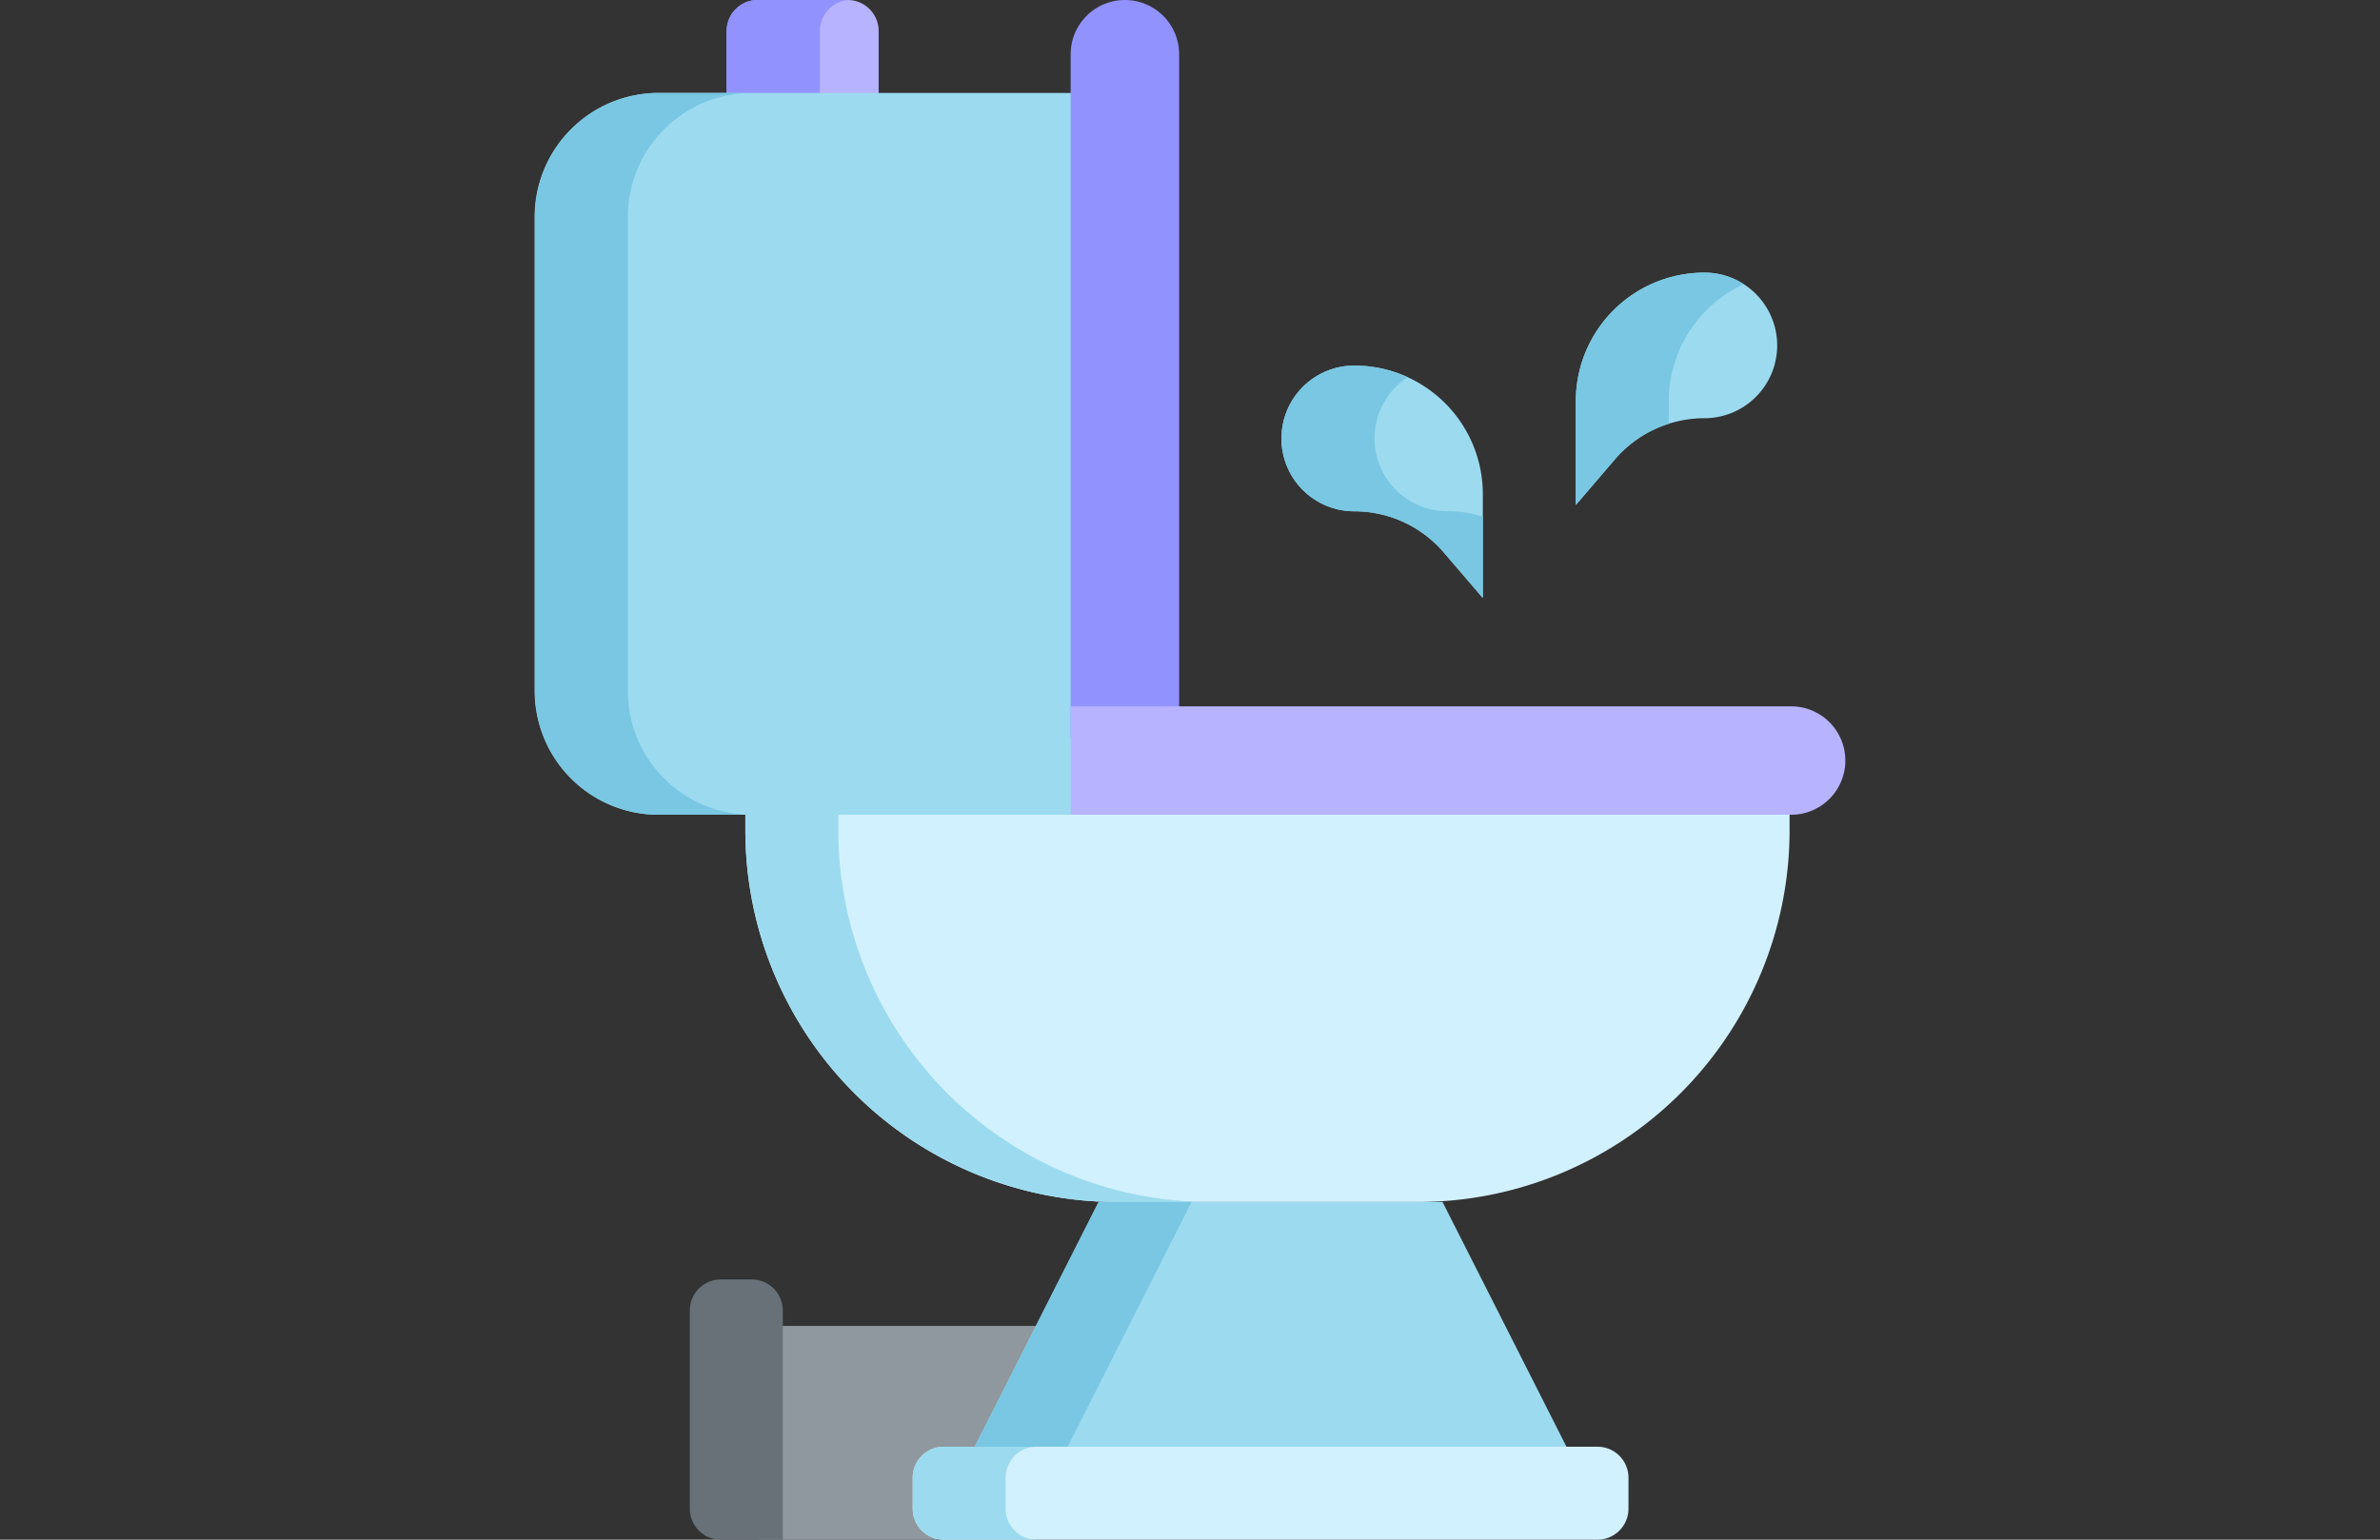
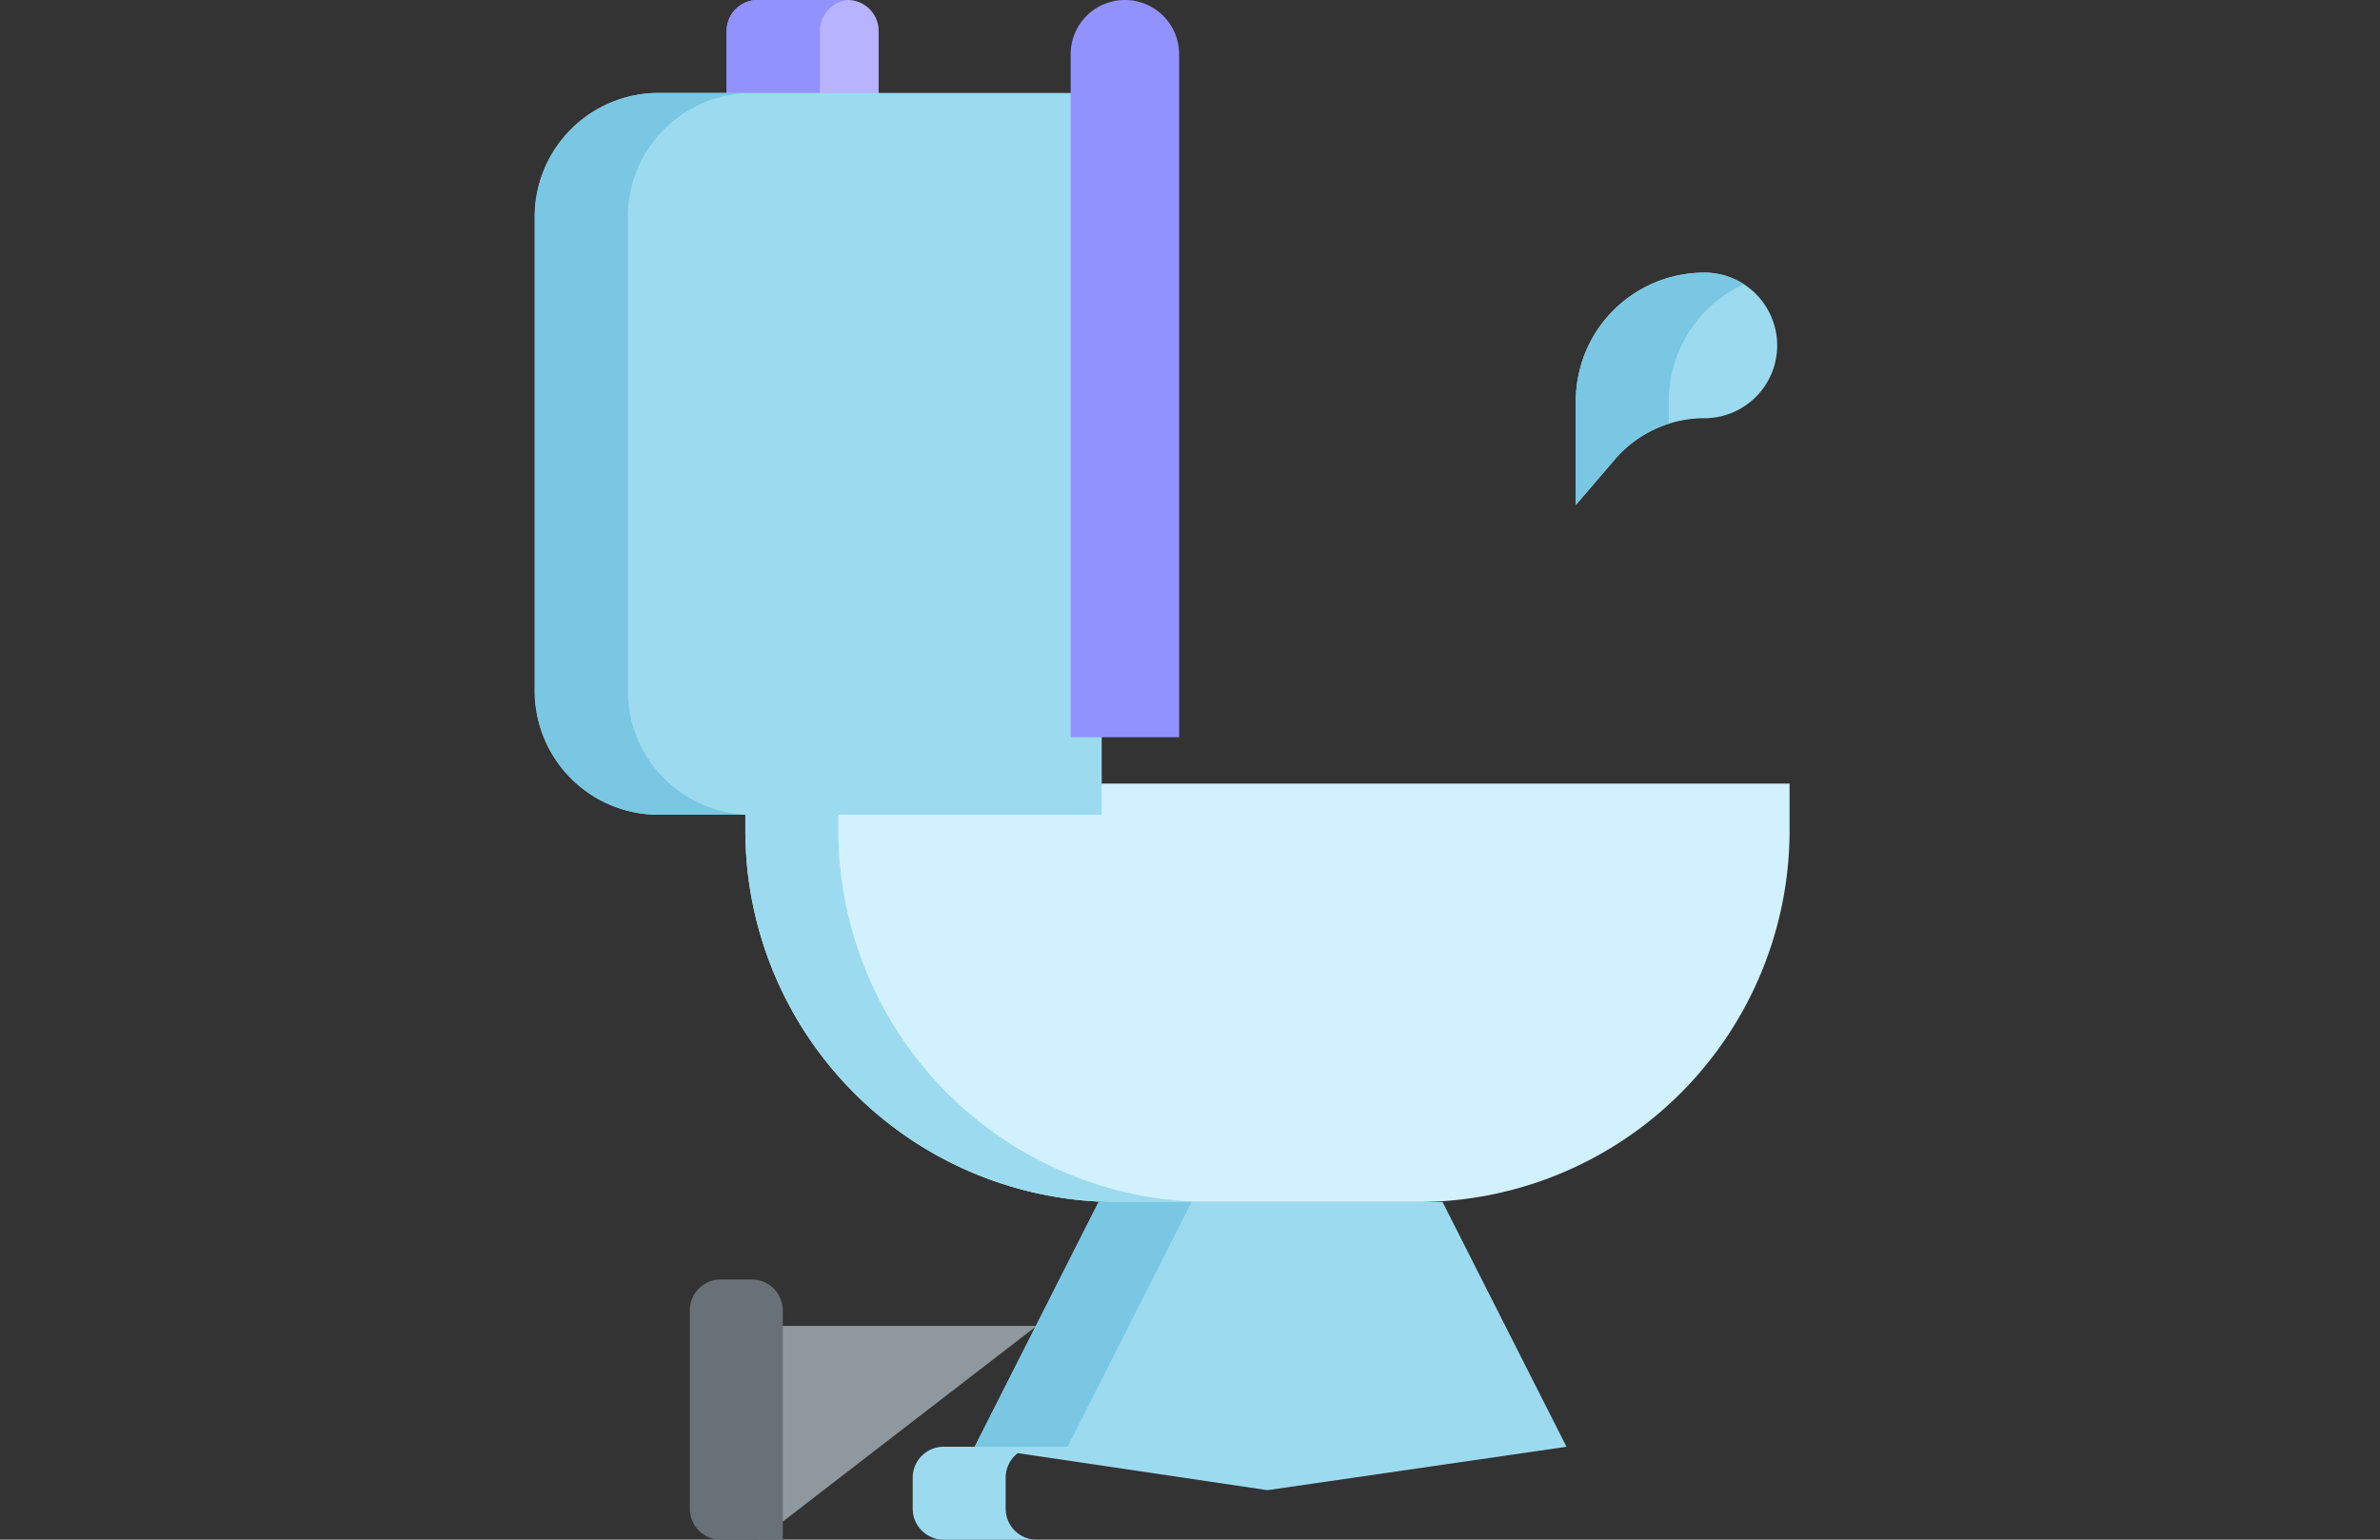
<svg xmlns="http://www.w3.org/2000/svg" width="51" height="33" viewBox="0 0 51 33">
  <rect x="0" y="0" width="51" height="33" fill="#333333" stroke="none" />
  <defs>
    <clipPath id="clip-path">
      <rect id="Rectangle_14" data-name="Rectangle 14" width="51" height="33" fill="#199aad" />
    </clipPath>
  </defs>
  <g id="Salle_de_bain_avec_WC" data-name="Salle de bain avec WC" clip-path="url(#clip-path)">
    <g id="toilet" transform="translate(11.457 0)">
-       <path id="Tracé_296" data-name="Tracé 296" d="M25.729,28.419H19.787V33h5.943Z" transform="translate(-14.973 0)" fill="#8f989e" />
+       <path id="Tracé_296" data-name="Tracé 296" d="M25.729,28.419H19.787V33Z" transform="translate(-14.973 0)" fill="#8f989e" />
      <path id="Tracé_297" data-name="Tracé 297" d="M25.9,27.423h.664a.664.664,0,0,1,.664.664V33H25.9a.664.664,0,0,1-.664-.664v-4.25A.664.664,0,0,1,25.9,27.423Z" transform="translate(-21.911 0)" fill="#687177" />
      <path id="Tracé_298" data-name="Tracé 298" d="M23.837,0h1.926a.664.664,0,0,1,.664.664V2.656H23.173V.664A.664.664,0,0,1,23.837,0Z" transform="translate(-19.056 0)" fill="#b7b3ff" />
      <path id="Tracé_299" data-name="Tracé 299" d="M23.8.664V2.656H25.8V.664A.664.664,0,0,1,26.427,0H24.469A.664.664,0,0,0,23.8.664Z" transform="translate(-19.688 0)" fill="#9292ff" />
      <path id="Tracé_300" data-name="Tracé 300" d="M11.089,25.763h7.37l2.656,5.246-6.407.93-6.275-.93Z" transform="translate(0.996 0)" fill="#9cdbef" />
      <path id="Tracé_301" data-name="Tracé 301" d="M11.62,25.763H18.06a7.968,7.968,0,0,0,7.968-7.968v-1H3.652v1a7.968,7.968,0,0,0,7.968,7.968Z" transform="translate(0.863 0)" fill="#d2f1ff" />
      <path id="Tracé_302" data-name="Tracé 302" d="M16.068,17.463v.332a7.968,7.968,0,0,0,7.968,7.968h1.992a7.968,7.968,0,0,1-7.968-7.968v-.332Z" transform="translate(-11.553 0)" fill="#9cdbef" />
      <path id="Tracé_303" data-name="Tracé 303" d="M21.048,17.463h9.495V1.992H21.048a2.656,2.656,0,0,0-2.656,2.656V14.807a2.656,2.656,0,0,0,2.656,2.656Z" transform="translate(-18.392 0)" fill="#9cdbef" />
      <path id="Tracé_304" data-name="Tracé 304" d="M25.9,4.648V14.807a2.656,2.656,0,0,0,2.656,2.656h1.992a2.656,2.656,0,0,1-2.656-2.656V4.648a2.656,2.656,0,0,1,2.656-2.656H28.551A2.656,2.656,0,0,0,25.9,4.648Z" transform="translate(-25.895 0)" fill="#79c7e2" />
      <path id="Tracé_305" data-name="Tracé 305" d="M17.894,0a1.162,1.162,0,0,0-1.162,1.162V15.8h2.324V1.162A1.162,1.162,0,0,0,17.894,0Z" transform="translate(-5.246 0)" fill="#9292ff" />
-       <path id="Tracé_306" data-name="Tracé 306" d="M17.894,15.139H2.457v2.324H17.894a1.162,1.162,0,1,0,0-2.324Z" transform="translate(9.03 0)" fill="#b7b3ff" />
-       <path id="Tracé_307" data-name="Tracé 307" d="M7.769,33h14.01a.664.664,0,0,0,.664-.664v-.664a.664.664,0,0,0-.664-.664H7.769a.664.664,0,0,0-.664.664v.664A.664.664,0,0,0,7.769,33Z" transform="translate(0.996 0)" fill="#d2f1ff" />
      <path id="Tracé_308" data-name="Tracé 308" d="M19.787,31.672v.664a.664.664,0,0,0,.664.664h1.992a.664.664,0,0,1-.664-.664v-.664a.664.664,0,0,1,.664-.664H20.451A.664.664,0,0,0,19.787,31.672Z" transform="translate(-11.686 0)" fill="#9cdbef" />
-       <path id="Tracé_309" data-name="Tracé 309" d="M14.541,12.815V10.591a2.755,2.755,0,0,0-2.755-2.755,1.56,1.56,0,0,0,0,3.121,2.526,2.526,0,0,1,1.918.882Z" transform="translate(5.777 0)" fill="#9cdbef" />
-       <path id="Tracé_310" data-name="Tracé 310" d="M10.225,9.4a1.56,1.56,0,0,0,1.56,1.56,2.525,2.525,0,0,1,1.918.882l.837.977V11.074a2.518,2.518,0,0,0-.764-.118,1.561,1.561,0,0,1-1.1-2.664,1.528,1.528,0,0,1,.258-.208,2.746,2.746,0,0,0-1.147-.249,1.56,1.56,0,0,0-1.56,1.56Z" transform="translate(5.777 0)" fill="#79c7e2" />
      <path id="Tracé_311" data-name="Tracé 311" d="M3.918,10.823V8.6A2.755,2.755,0,0,1,6.673,5.843a1.56,1.56,0,0,1,0,3.121,2.526,2.526,0,0,0-1.918.882Z" transform="translate(18.392 0)" fill="#9cdbef" />
      <g id="Groupe_225" data-name="Groupe 225" transform="translate(9.429 5.843)">
        <path id="Tracé_312" data-name="Tracé 312" d="M4.633,8.6v2.224l.837-.977a2.523,2.523,0,0,1,.863-.651,2.433,2.433,0,0,1,.292-.113V8.6A2.756,2.756,0,0,1,8.233,6.092a1.548,1.548,0,0,0-.845-.249A2.755,2.755,0,0,0,4.633,8.6Z" transform="translate(8.249 -5.843)" fill="#79c7e2" />
        <path id="Tracé_313" data-name="Tracé 313" d="M16.467,31.008h1.992l2.656-5.246H19.123Z" transform="translate(-16.467 -5.843)" fill="#79c7e2" />
      </g>
    </g>
  </g>
</svg>